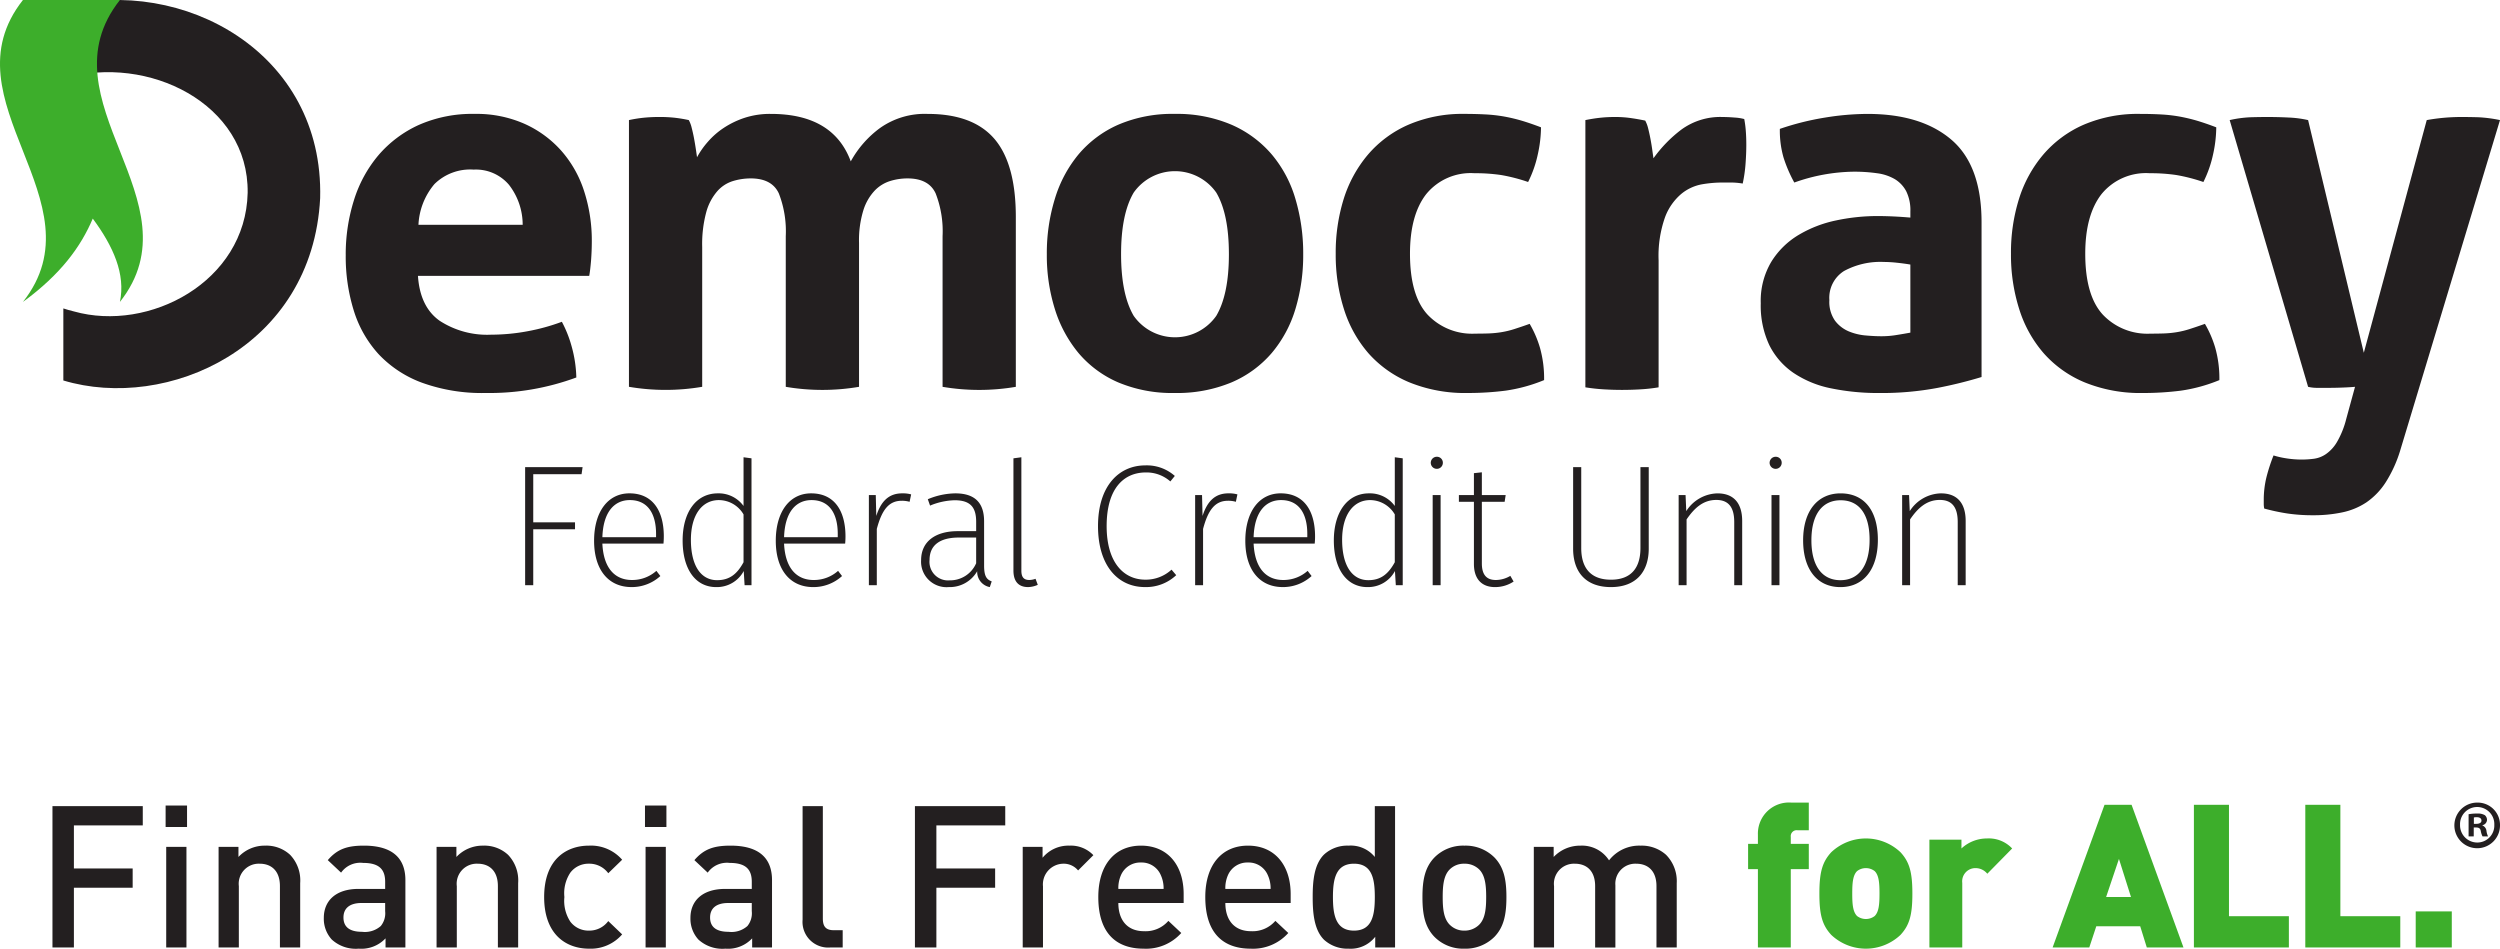
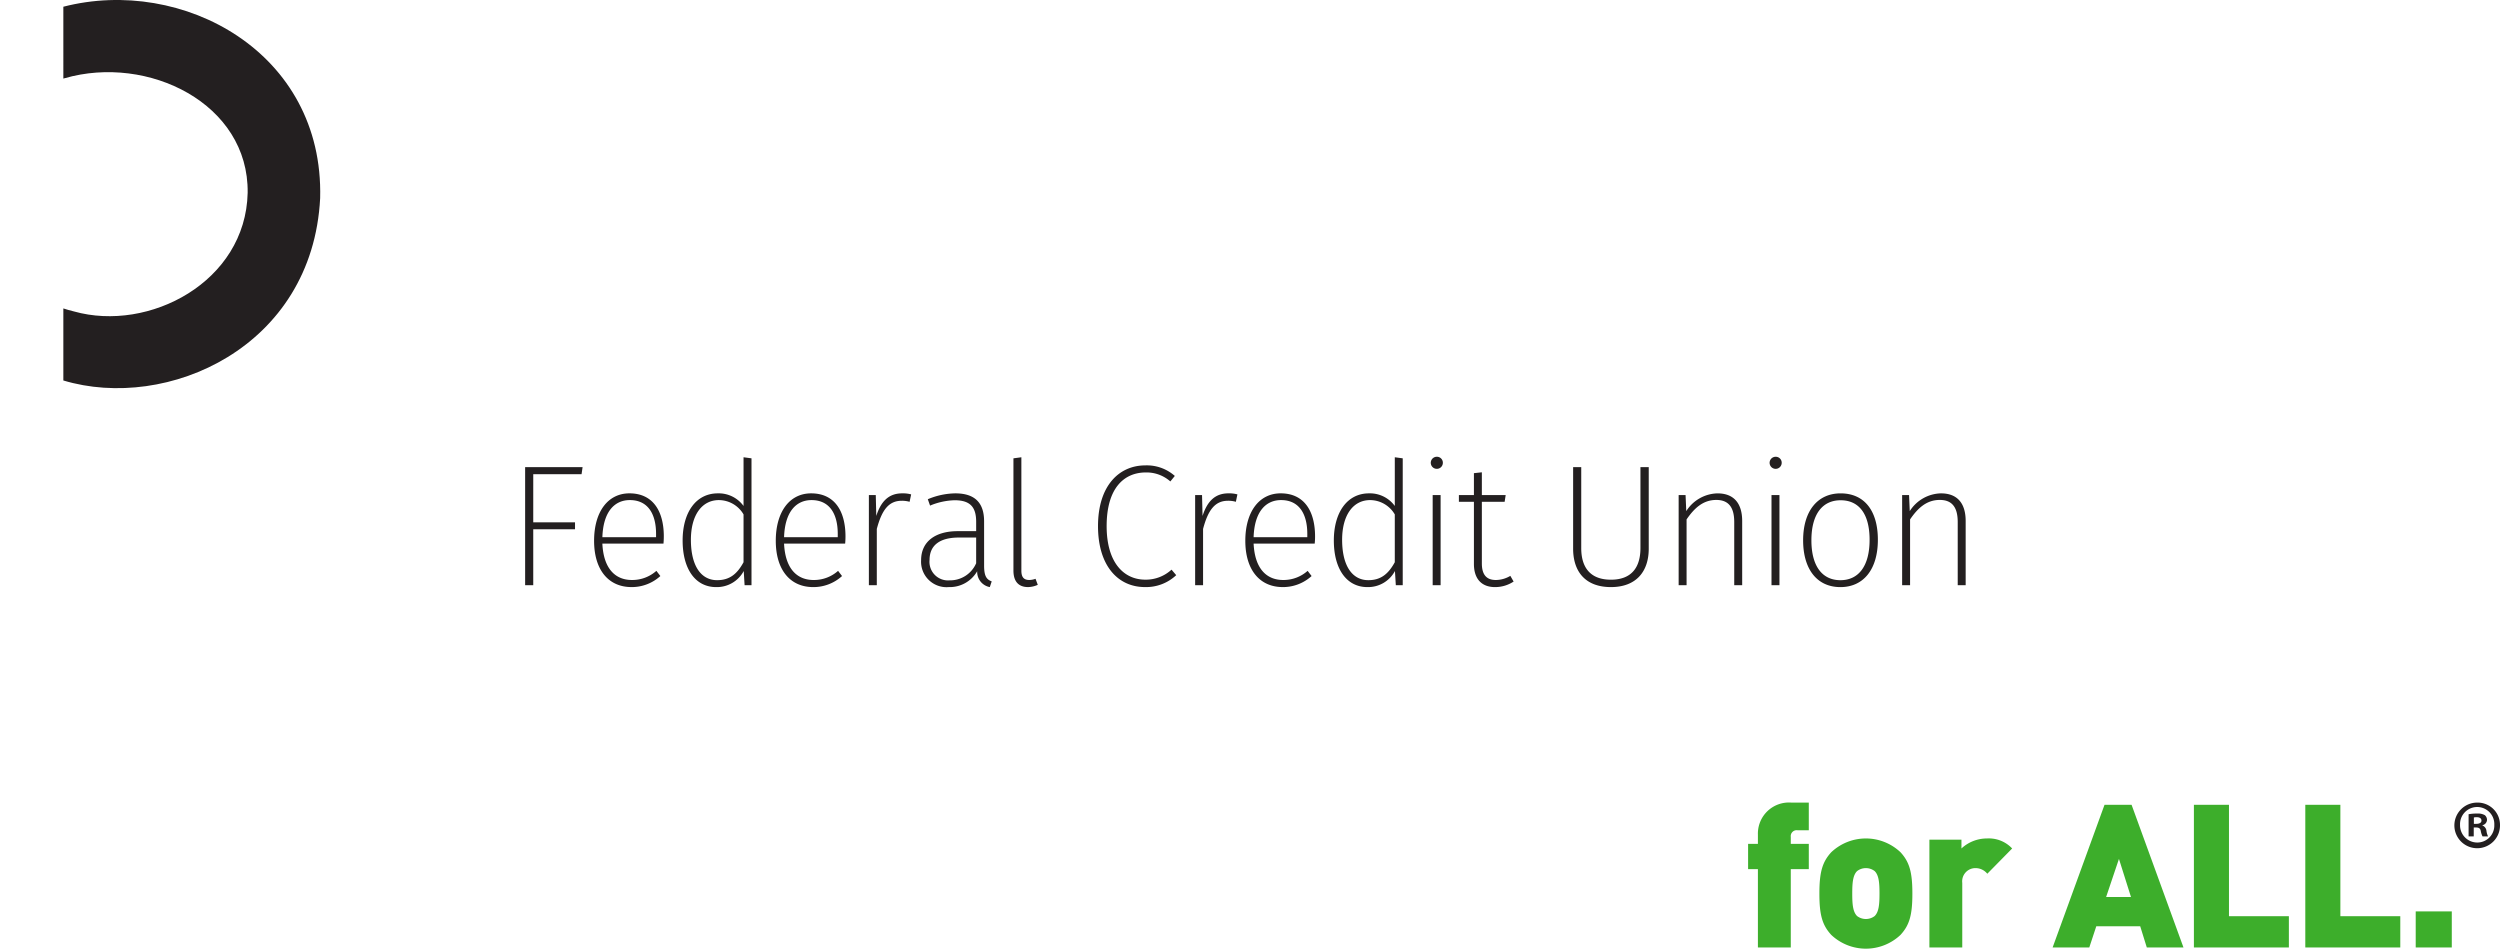
<svg xmlns="http://www.w3.org/2000/svg" width="337.687" height="128.141" viewBox="0 0 337.687 128.141">
-   <path d="M226.484,127.982v-8.688a5.056,5.056,0,0,0-1.447-3.835,4.921,4.921,0,0,0-3.434-1.233,5.171,5.171,0,0,0-4.263,1.985,4.34,4.34,0,0,0-3.86-1.985,4.923,4.923,0,0,0-3.619,1.529v-1.367h-2.682v13.595h2.734v-8.288a2.708,2.708,0,0,1,2.816-3.029c1.528,0,2.734.91,2.734,3.029v8.288h2.735v-8.42a2.693,2.693,0,0,1,2.814-2.897c1.528,0,2.736.91,2.736,3.029v8.288Zm-25.739-6.811c0,1.475-.109,2.894-.939,3.728a2.796,2.796,0,0,1-2.011.805,2.736,2.736,0,0,1-1.982-.805c-.83-.833-.94-2.253-.94-3.728,0-1.477.109-2.897.94-3.728a2.708,2.708,0,0,1,1.982-.778,2.768,2.768,0,0,1,2.011.778c.83.831.939,2.251.939,3.728m2.734,0c0-2.279-.322-3.996-1.608-5.338a5.51,5.51,0,0,0-4.076-1.607,5.439,5.439,0,0,0-4.048,1.607c-1.286,1.342-1.61,3.059-1.61,5.338,0,2.305.324,4.022,1.61,5.362a5.436,5.436,0,0,0,4.048,1.608,5.507,5.507,0,0,0,4.076-1.608c1.286-1.34,1.608-3.058,1.608-5.362m-17.776,0c0,2.414-.35,4.532-2.814,4.532-2.468,0-2.843-2.118-2.843-4.532s.375-4.506,2.843-4.506c2.465,0,2.814,2.092,2.814,4.506m2.735,6.811v-19.091h-2.735v6.863a4.203,4.203,0,0,0-3.563-1.529,4.638,4.638,0,0,0-3.301,1.207c-1.366,1.367-1.528,3.672-1.528,5.738,0,2.062.162,4.396,1.528,5.763a4.699,4.699,0,0,0,3.325,1.208,4.187,4.187,0,0,0,3.595-1.608v1.449Zm-16.813-7.912h-6.112a4.316,4.316,0,0,1,.349-1.851,2.842,2.842,0,0,1,2.706-1.716,2.806,2.806,0,0,1,2.684,1.716,4.302,4.302,0,0,1,.374,1.851m2.71,1.904v-1.206c0-3.862-2.119-6.543-5.768-6.543-3.484,0-5.764,2.547-5.764,6.945,0,5.175,2.709,6.971,6.115,6.971a6.383,6.383,0,0,0,5.096-2.118l-1.746-1.637a4.052,4.052,0,0,1-3.296,1.395c-2.226,0-3.459-1.475-3.459-3.808Zm-17.163-1.904h-6.112a4.317,4.317,0,0,1,.349-1.851,2.841,2.841,0,0,1,2.708-1.716,2.805,2.805,0,0,1,2.682,1.716,4.264,4.264,0,0,1,.373,1.851m2.709,1.904v-1.206c0-3.862-2.119-6.543-5.765-6.543-3.486,0-5.764,2.547-5.764,6.945,0,5.175,2.708,6.971,6.115,6.971a6.374,6.374,0,0,0,5.092-2.118l-1.743-1.637a4.055,4.055,0,0,1-3.297,1.395c-2.224,0-3.459-1.475-3.459-3.808Zm-12.194-6.462a4.204,4.204,0,0,0-3.243-1.287,4.514,4.514,0,0,0-3.62,1.637v-1.475h-2.682v13.595h2.738v-8.259a2.797,2.797,0,0,1,2.706-3.058,2.525,2.525,0,0,1,2.037.91Zm-11.904-4.022v-2.599h-12.2v19.091h2.897v-8.071h7.936v-2.602h-7.936v-5.819Zm-21.958,16.492v-2.335h-1.206c-1.101,0-1.475-.534-1.475-1.582v-15.174h-2.735v15.336a3.466,3.466,0,0,0,3.727,3.755Zm-12.28-4.907a2.722,2.722,0,0,1-.591,2.009,3.244,3.244,0,0,1-2.546.78c-1.716,0-2.494-.698-2.494-1.932,0-1.236.83-1.958,2.44-1.958h3.191Zm2.735,4.907v-9.091c0-3.084-1.876-4.666-5.606-4.666-2.251,0-3.591.456-4.879,1.959l1.797,1.688a3.182,3.182,0,0,1,2.977-1.313c2.117,0,2.977.831,2.977,2.545v.966h-3.594c-3.11,0-4.691,1.635-4.691,3.915a4.161,4.161,0,0,0,1.072,2.922,4.796,4.796,0,0,0,3.647,1.234,4.469,4.469,0,0,0,3.617-1.393v1.233Zm-14.345-13.595h-2.735v13.595h2.735Zm.08-5.577h-2.895v2.897h2.895Zm-5.979,17.401-1.877-1.797a3.163,3.163,0,0,1-2.6,1.288,3.067,3.067,0,0,1-2.521-1.207,5.119,5.119,0,0,1-.804-3.325,5.029,5.029,0,0,1,.804-3.298,3.065,3.065,0,0,1,2.521-1.208,3.16,3.16,0,0,1,2.6,1.287l1.877-1.821a5.581,5.581,0,0,0-4.478-1.905c-3.056,0-6.058,1.849-6.058,6.945,0,5.094,3.002,6.971,6.058,6.971a5.605,5.605,0,0,0,4.478-1.93m-14.048,1.77v-8.688a4.997,4.997,0,0,0-1.369-3.835,4.717,4.717,0,0,0-3.352-1.233,4.86,4.86,0,0,0-3.62,1.529v-1.367h-2.679v13.595h2.734v-8.288a2.709,2.709,0,0,1,2.816-3.029c1.526,0,2.733.91,2.733,3.029v8.288Zm-17.965-4.907a2.722,2.722,0,0,1-.59,2.009,3.248,3.248,0,0,1-2.548.78c-1.716,0-2.493-.698-2.493-1.932,0-1.236.831-1.958,2.441-1.958h3.19Zm2.734,4.907v-9.091c0-3.084-1.877-4.666-5.604-4.666-2.251,0-3.59.456-4.879,1.959l1.797,1.688a3.18,3.18,0,0,1,2.975-1.313c2.119,0,2.978.831,2.978,2.545v.966h-3.594c-3.11,0-4.692,1.635-4.692,3.915a4.165,4.165,0,0,0,1.074,2.922,4.791,4.791,0,0,0,3.644,1.234,4.472,4.472,0,0,0,3.62-1.393v1.233Zm-14.211,0v-8.688a4.998,4.998,0,0,0-1.367-3.835,4.718,4.718,0,0,0-3.352-1.233,4.856,4.856,0,0,0-3.619,1.529v-1.367h-2.683v13.595h2.736v-8.288a2.708,2.708,0,0,1,2.817-3.029c1.525,0,2.732.91,2.732,3.029v8.288Zm-15.363-13.595h-2.734v13.595h2.734Zm.08-5.577h-2.894v2.897h2.894Zm-5.979,2.68v-2.599H7.086v19.091h2.896v-8.071h7.937v-2.602h-7.937v-5.819Z" fill="#231f20" />
  <path d="M331.175,123.107h-4.873v4.871h4.873Zm-6.957,4.871v-4.223h-8.093v-15.047h-4.737v19.27Zm-15.048,0v-4.223h-8.092v-15.047H296.341v19.27Zm-21.329-6.82h-3.356l1.732-5.142Zm7.092,6.82-7.01-19.27h-3.655l-7.01,19.27h4.953l.947-2.867h5.929l.892,2.867Zm-23.142-13.37a4.321,4.321,0,0,0-3.41-1.353,5.048,5.048,0,0,0-3.438,1.353v-1.19h-4.33v14.56h4.439v-8.715a1.789,1.789,0,0,1,1.786-2.004,2.057,2.057,0,0,1,1.597.761Zm-17.918,6.091c0,1.436-.081,2.463-.649,3.031a1.952,1.952,0,0,1-2.382,0c-.568-.568-.65-1.596-.65-3.031,0-1.435.082-2.464.65-3.032a1.945,1.945,0,0,1,2.382,0c.568.568.649,1.597.649,3.032m4.44,0c0-2.842-.378-4.249-1.597-5.576a6.803,6.803,0,0,0-9.365,0c-1.218,1.327-1.597,2.734-1.597,5.576,0,2.868.379,4.248,1.597,5.575a6.805,6.805,0,0,0,9.365,0c1.219-1.327,1.597-2.707,1.597-5.575m-13.99-3.303v-3.412h-2.434v-.945a.8.8,0,0,1,.892-.895h1.542v-3.733h-2.353a4.195,4.195,0,0,0-4.521,4.304v1.27h-1.325v3.412h1.325v10.582h4.44v-10.582Z" fill="#3dae2b" />
  <path d="M8.556,51.393v-9.733c.472.147.934.296,1.427.406,10.127,2.852,23.204-3.978,23.469-16.015.17-12.078-13.477-18.726-24.714-15.487-.06.016-.12.035-.182.05V.909c16.049-4.142,35.196,6.101,34.689,25.852-1.038,20.216-20.726,28.837-34.689,24.631" fill="#231f20" />
-   <path d="M16.198 0H3.099c-10.737,13.593,10.74,27.184,0,40.782,5.148-3.755,7.84-7.504,9.432-11.256,2.774,3.752,4.45,7.5,3.667,11.256,10.737-13.599-10.74-27.189,0-40.782" fill="#3dae2b" />
-   <path d="M311.766,52.25a5.275,5.275,0,0,0,1.257.139h1.459q.977,0,1.919-.039c.629-.021,1.195-.056,1.704-.1l-1.182,4.318a11.996,11.996,0,0,1-1.256,3.136,5.14,5.14,0,0,1-1.496,1.635,3.77,3.77,0,0,1-1.639.629,12.85,12.85,0,0,1-1.674.107,13.38,13.38,0,0,1-2.088-.173,11.864,11.864,0,0,1-1.673-.383,23.644,23.644,0,0,0-.943,2.887,12.815,12.815,0,0,0-.378,3.173v.522a2.996,2.996,0,0,0,.066.591,28.085,28.085,0,0,0,3.102.664,23.521,23.521,0,0,0,3.52.241,18.614,18.614,0,0,0,3.899-.384,9.348,9.348,0,0,0,3.277-1.355,9.516,9.516,0,0,0,2.613-2.718,17.526,17.526,0,0,0,1.984-4.391l13.449-44.528a18.356,18.356,0,0,0-2.926-.383c-.792-.022-1.533-.035-2.229-.035a26.421,26.421,0,0,0-4.739.418l-8.501,31.429-7.525-31.429a14.53,14.53,0,0,0-2.649-.346c-.975-.05-1.927-.072-2.854-.072-.696,0-1.455.013-2.265.035a15.783,15.783,0,0,0-2.825.383Zm-15.991-7.806a12.08,12.08,0,0,1-1.707.417,13.583,13.583,0,0,1-1.708.176c-.582.022-1.221.031-1.914.031a8.276,8.276,0,0,1-6.414-2.575q-2.367-2.582-2.367-8.222,0-5.227,2.194-8.048a7.737,7.737,0,0,1,6.517-2.825,23.739,23.739,0,0,1,3.589.243,23.421,23.421,0,0,1,3.658.943,15.694,15.694,0,0,0,1.323-3.799,17.442,17.442,0,0,0,.415-3.585c-.975-.374-1.855-.673-2.644-.909a22.629,22.629,0,0,0-2.372-.557,20.44,20.44,0,0,0-2.472-.277c-.858-.047-1.802-.072-2.821-.072a18.544,18.544,0,0,0-7.599,1.462,15.177,15.177,0,0,0-5.466,4.042,17.13,17.13,0,0,0-3.277,5.995,24.283,24.283,0,0,0-1.078,7.387,24.202,24.202,0,0,0,1.116,7.491,16.685,16.685,0,0,0,3.309,5.957,15.122,15.122,0,0,0,5.541,3.935,19.961,19.961,0,0,0,7.873,1.431,40.133,40.133,0,0,0,5.085-.314,21.728,21.728,0,0,0,5.226-1.429,15.341,15.341,0,0,0-.556-4.358,14.54,14.54,0,0,0-1.397-3.24c-.789.283-1.476.513-2.055.699m-37.731-15.053q-2.438-.208-4.459-.207a26.927,26.927,0,0,0-5.576.592,16.343,16.343,0,0,0-5.05,1.953,10.919,10.919,0,0,0-3.693,3.623,10.31,10.31,0,0,0-1.431,5.61,12.525,12.525,0,0,0,1.15,5.643,9.879,9.879,0,0,0,3.274,3.765,14.006,14.006,0,0,0,5.09,2.089,31.441,31.441,0,0,0,6.516.629,40.684,40.684,0,0,0,7.875-.698,58.075,58.075,0,0,0,5.919-1.463V30.02q0-7.667-4.076-11.149-4.075-3.481-11.322-3.484a36.277,36.277,0,0,0-5.714.49,36.715,36.715,0,0,0-6.133,1.532,13.181,13.181,0,0,0,.487,3.834,18.585,18.585,0,0,0,1.465,3.413,24.651,24.651,0,0,1,8.014-1.466,22.179,22.179,0,0,1,3.168.211,6.427,6.427,0,0,1,2.405.802,4.198,4.198,0,0,1,1.535,1.639,5.808,5.808,0,0,1,.556,2.715Zm0,15.54c-.512.095-1.116.201-1.813.311a12.284,12.284,0,0,1-2.09.177c-.603,0-1.313-.032-2.125-.104a7.694,7.694,0,0,1-2.299-.556,4.538,4.538,0,0,1-1.847-1.431,4.408,4.408,0,0,1-.767-2.787,4.268,4.268,0,0,1,1.987-3.938,10.286,10.286,0,0,1,5.396-1.217,16.454,16.454,0,0,1,1.743.104c.65.069,1.258.15,1.813.245Zm-43.898,7.388a24.947,24.947,0,0,0,2.545.277c.812.047,1.61.072,2.403.072.785,0,1.603-.024,2.433-.072a22.418,22.418,0,0,0,2.51-.277V35.175a15.651,15.651,0,0,1,.875-5.853,7.598,7.598,0,0,1,2.191-3.132,6.082,6.082,0,0,1,2.79-1.294,16.512,16.512,0,0,1,2.648-.241h1.148a9.472,9.472,0,0,1,1.707.138,19.024,19.024,0,0,0,.383-2.648c.069-.931.104-1.786.104-2.579,0-.65-.021-1.273-.068-1.881a14.369,14.369,0,0,0-.209-1.604,6.33,6.33,0,0,0-1.323-.204c-.607-.05-1.142-.072-1.605-.072a8.907,8.907,0,0,0-5.576,1.708A17.907,17.907,0,0,0,223.341,21.381c-.047-.328-.107-.733-.173-1.221-.068-.487-.151-.978-.245-1.463-.095-.49-.198-.953-.31-1.396a4.259,4.259,0,0,0-.385-1.01c-.653-.138-1.314-.254-1.987-.349a14.718,14.718,0,0,0-2.055-.139,18.752,18.752,0,0,0-2.056.104c-.626.069-1.289.172-1.985.314Zm-9.583-7.875a12.054,12.054,0,0,1-1.705.417,13.645,13.645,0,0,1-1.706.176c-.582.022-1.221.031-1.916.031a8.267,8.267,0,0,1-6.413-2.575q-2.367-2.582-2.368-8.222,0-5.227,2.191-8.048a7.748,7.748,0,0,1,6.517-2.825,23.746,23.746,0,0,1,3.59.243,23.226,23.226,0,0,1,3.657.943,15.532,15.532,0,0,0,1.324-3.799,17.462,17.462,0,0,0,.418-3.585c-.975-.374-1.858-.673-2.647-.909a22.518,22.518,0,0,0-2.369-.557,20.425,20.425,0,0,0-2.475-.277q-1.288-.07-2.821-.072a18.484,18.484,0,0,0-7.592,1.462,15.177,15.177,0,0,0-5.473,4.042,17.193,17.193,0,0,0-3.277,5.995,24.373,24.373,0,0,0-1.076,7.387,24.199,24.199,0,0,0,1.114,7.491,16.725,16.725,0,0,0,3.308,5.957,15.162,15.162,0,0,0,5.543,3.935,19.965,19.965,0,0,0,7.871,1.431,40.149,40.149,0,0,0,5.086-.314,21.739,21.739,0,0,0,5.226-1.429,15.341,15.341,0,0,0-.556-4.358,14.575,14.575,0,0,0-1.394-3.24c-.79.283-1.478.513-2.058.699m-51.425-1.777q-1.702-2.892-1.707-8.329,0-5.435,1.707-8.325a6.822,6.822,0,0,1,11.15,0q1.707,2.888,1.708,8.325,0,5.435-1.708,8.329a6.817,6.817,0,0,1-11.15,0m13.207,8.988a14.802,14.802,0,0,0,5.435-3.969,16.605,16.605,0,0,0,3.205-5.96,25.12,25.12,0,0,0,1.047-7.388,25.813,25.813,0,0,0-1.047-7.453,16.454,16.454,0,0,0-3.205-6.026,15.053,15.053,0,0,0-5.435-4.01,18.723,18.723,0,0,0-7.668-1.462,18.475,18.475,0,0,0-7.63,1.462,14.826,14.826,0,0,0-5.366,4.01,17.143,17.143,0,0,0-3.201,6.026,24.95,24.95,0,0,0-1.079,7.453,24.283,24.283,0,0,0,1.079,7.388,17.319,17.319,0,0,0,3.201,5.96,14.577,14.577,0,0,0,5.366,3.969,18.853,18.853,0,0,0,7.63,1.431,19.108,19.108,0,0,0,7.668-1.431m-81.388.595a29.518,29.518,0,0,0,9.894,0V33.364a16.58,16.58,0,0,1,.556-4.737,7.201,7.201,0,0,1,1.502-2.822,4.629,4.629,0,0,1,2.126-1.358,8.317,8.317,0,0,1,2.364-.349q2.859,0,3.8,2.019a14.089,14.089,0,0,1,.94,5.784v20.349a29.538,29.538,0,0,0,9.897,0V32.807a13.75,13.75,0,0,1,.591-4.425,6.851,6.851,0,0,1,1.535-2.647,4.93,4.93,0,0,1,2.088-1.287,7.97,7.97,0,0,1,2.333-.349q2.86,0,3.799,2.019a14.085,14.085,0,0,1,.938,5.784v20.349a29.515,29.515,0,0,0,9.894,0V29.322q0-7.175-2.887-10.558-2.897-3.378-9.024-3.377a10.435,10.435,0,0,0-6.446,1.915,13.848,13.848,0,0,0-3.938,4.497q-2.372-6.412-10.8-6.413a11.053,11.053,0,0,0-3.519.522,11.86,11.86,0,0,0-2.824,1.358,10.551,10.551,0,0,0-2.157,1.884,11.142,11.142,0,0,0-1.466,2.091c-.047-.327-.101-.724-.173-1.186-.07-.466-.151-.94-.243-1.431-.094-.487-.198-.95-.314-1.394a4.064,4.064,0,0,0-.383-1.01,18.787,18.787,0,0,0-1.881-.314,18.54,18.54,0,0,0-2.087-.104,20.59,20.59,0,0,0-2.164.104,18.239,18.239,0,0,0-1.95.314Zm-28.432-21.881a9.158,9.158,0,0,1,2.161-5.504,6.868,6.868,0,0,1,5.293-1.953,5.859,5.859,0,0,1,4.774,2.054,8.797,8.797,0,0,1,1.85,5.403Zm23.066,6.898c.094-.513.173-1.195.246-2.054.066-.862.103-1.73.103-2.617a21.602,21.602,0,0,0-1.044-6.79,15.323,15.323,0,0,0-3.104-5.472,14.675,14.675,0,0,0-4.981-3.624,16.03,16.03,0,0,0-6.687-1.324,17.889,17.889,0,0,0-7.563,1.497,15.764,15.764,0,0,0-5.435,4.079,17.375,17.375,0,0,0-3.308,6.061,24.261,24.261,0,0,0-1.117,7.456,24.531,24.531,0,0,0,1.082,7.457,15.522,15.522,0,0,0,3.343,5.888,15.323,15.323,0,0,0,5.853,3.864,23.801,23.801,0,0,0,8.605,1.397,33.891,33.891,0,0,0,12.266-2.095,16.952,16.952,0,0,0-.629-4.18,16.063,16.063,0,0,0-1.325-3.343,27.393,27.393,0,0,1-4.702,1.29,26.913,26.913,0,0,1-4.843.452,11.761,11.761,0,0,1-6.969-1.883q-2.647-1.878-2.925-6.061Z" fill="#231f20" />
  <path d="M262.178,66.64a5.131,5.131,0,0,0-4.219,2.4l-.093-2.167h-.936v12.173h1.073v-8.887c1.049-1.538,2.237-2.631,4.011-2.631,1.588,0,2.424.908,2.424,2.982v8.536h1.073v-8.675c0-2.378-1.116-3.731-3.334-3.731m-13.559.932c2.468,0,3.916,1.82,3.916,5.341,0,3.59-1.516,5.455-3.941,5.455-2.448,0-3.918-1.889-3.918-5.387,0-3.589,1.537-5.409,3.943-5.409m0-.932c-3.101,0-5.061,2.378-5.061,6.341,0,3.917,1.889,6.32,5.035,6.32,3.128,0,5.06-2.403,5.06-6.389,0-4.011-1.889-6.272-5.034-6.272m-8.259.233h-1.074v12.173h1.074Zm-.537-5.175a.816.816,0,1,0,.84.817.802.802,0,0,0-.84-.817m-7.83,4.943a5.134,5.134,0,0,0-4.22,2.4l-.095-2.167h-.934v12.173h1.071v-8.887c1.051-1.538,2.24-2.631,4.013-2.631,1.584,0,2.424.908,2.424,2.982v8.536h1.074v-8.675c0-2.378-1.119-3.731-3.334-3.731m-9.288-3.543h-1.12v10.934c0,2.565-1.163,4.269-3.985,4.269-2.797,0-4.012-1.66-4.012-4.269V63.097h-1.096v11.025c0,3.009,1.588,5.179,5.107,5.179,3.475,0,5.106-2.17,5.106-5.179ZM204.008,77.783a3.821,3.821,0,0,1-1.959.56c-1.282,0-1.888-.744-1.888-2.239v-8.323h3.077l.14-.908h-3.217v-3.077l-1.072.117v2.96h-2.03v.908h2.03V76.175c0,2.076,1.096,3.126,2.843,3.126a4.521,4.521,0,0,0,2.519-.748Zm-9.418-10.911h-1.072v12.173H194.59Zm-.536-5.175a.816.816,0,1,0,.84.817.803.803,0,0,0-.84-.817m-9.222,16.67c-2.166,0-3.519-1.91-3.544-5.366-.022-3.492,1.542-5.451,3.778-5.451a3.89,3.89,0,0,1,3.335,1.935v6.458c-.842,1.538-1.843,2.424-3.569,2.424m4.642-16.458-1.072-.144V68.343a4.159,4.159,0,0,0-3.477-1.703c-2.983,0-4.757,2.614-4.757,6.361,0,3.896,1.753,6.3,4.525,6.3a4.112,4.112,0,0,0,3.729-2.17l.117,1.914h.934Zm-12.891,10.652h-7.252c.116-3.522,1.702-5.012,3.707-5.012,2.424,0,3.545,1.842,3.545,4.569Zm1.049-.096c0-3.521-1.539-5.826-4.641-5.826-2.912,0-4.78,2.495-4.78,6.41,0,3.918,1.938,6.251,5.06,6.251a5.729,5.729,0,0,0,3.893-1.492l-.536-.702a4.883,4.883,0,0,1-3.309,1.236c-2.191,0-3.823-1.467-3.988-4.917h8.252a9.091,9.091,0,0,0,.049-.96m-11.701-5.826c-1.748,0-2.843,1.002-3.496,3.054l-.07-2.821h-.932v12.173h1.071v-7.601c.676-2.543,1.609-3.803,3.359-3.803a3.642,3.642,0,0,1,1.071.139l.209-1a4.109,4.109,0,0,0-1.212-.141m-11.227-3.777c-3.525,0-6.39,2.726-6.39,8.207,0,5.36,2.704,8.23,6.341,8.23a5.935,5.935,0,0,0,4.222-1.609l-.633-.745a5.127,5.127,0,0,1-3.539,1.353c-2.917,0-5.225-2.311-5.225-7.229,0-5.176,2.378-7.253,5.293-7.253a4.852,4.852,0,0,1,3.311,1.215l.604-.744a5.703,5.703,0,0,0-3.983-1.425m-16.744-1.097-1.071.144v15.154c0,1.538.747,2.237,1.982,2.237a3.334,3.334,0,0,0,1.305-.304l-.302-.816a2.572,2.572,0,0,1-.84.162c-.769,0-1.073-.417-1.073-1.258Zm-9.675,16.625a2.506,2.506,0,0,1-2.726-2.752c0-2.053,1.467-3.03,3.962-3.03h2.332v3.473a3.834,3.834,0,0,1-3.568,2.31m4.64-7.974c0-2.449-1.191-3.777-3.895-3.777a9.921,9.921,0,0,0-3.708.793l.305.861a9.198,9.198,0,0,1,3.311-.723c2.123,0,2.916.933,2.916,2.915v1.26h-2.497c-3.007,0-4.939,1.399-4.939,3.917a3.44,3.44,0,0,0,3.727,3.638,4.281,4.281,0,0,0,3.849-2.146,2.084,2.084,0,0,0,1.702,2.146l.258-.77c-.677-.257-1.027-.676-1.027-2.121Zm-11.065-3.777c-1.75,0-2.843,1.002-3.498,3.054l-.068-2.821h-.932v12.173h1.071v-7.601c.676-2.543,1.608-3.803,3.355-3.803a3.659,3.659,0,0,1,1.074.139l.21-1a4.121,4.121,0,0,0-1.212-.141m-8.703,5.922h-7.25c.115-3.522,1.699-5.012,3.706-5.012,2.425,0,3.545,1.842,3.545,4.569Zm1.046-.096c0-3.521-1.537-5.826-4.637-5.826-2.915,0-4.779,2.495-4.779,6.41,0,3.918,1.933,6.251,5.059,6.251a5.728,5.728,0,0,0,3.892-1.492l-.535-.702a4.888,4.888,0,0,1-3.311,1.236c-2.191,0-3.824-1.467-3.986-4.917h8.251c.024-.235.046-.584.046-.96m-17.334,5.901c-2.172,0-3.522-1.91-3.546-5.366-.022-3.492,1.538-5.451,3.778-5.451a3.881,3.881,0,0,1,3.332,1.935v6.458c-.837,1.538-1.84,2.424-3.564,2.424m4.639-16.458-1.075-.144V68.343a4.149,4.149,0,0,0-3.47-1.703c-2.986,0-4.758,2.614-4.758,6.361,0,3.896,1.746,6.3,4.522,6.3a4.111,4.111,0,0,0,3.731-2.17l.117,1.914h.933Zm-12.891,10.652h-7.252c.118-3.522,1.702-5.012,3.708-5.012,2.424,0,3.544,1.842,3.544,4.569Zm1.047-.096c0-3.521-1.539-5.826-4.64-5.826-2.914,0-4.777,2.495-4.777,6.41,0,3.918,1.933,6.251,5.058,6.251a5.732,5.732,0,0,0,3.893-1.492l-.538-.702a4.88,4.88,0,0,1-3.312,1.236c-2.187,0-3.821-1.467-3.985-4.917h8.256c.021-.235.044-.584.044-.96m-11.109-8.415.139-.954h-7.761v15.948h1.096v-7.555h5.642v-.934h-5.642V64.051Z" fill="#231f20" />
  <path d="M337.687,111.408a3.082,3.082,0,1,1-3.072-2.998A3.013,3.013,0,0,1,337.687,111.408Zm-5.396,0a2.325,2.325,0,0,0,2.342,2.396,2.296,2.296,0,0,0,2.286-2.377,2.316,2.316,0,1,0-4.628-.018Zm1.849,1.572h-.695v-2.998a5.993,5.993,0,0,1,1.152-.092,1.871,1.871,0,0,1,1.042.22.834.834,0,0,1,.292.658.769.769,0,0,1-.621.695v.036a.887.887,0,0,1,.549.731,2.262,2.262,0,0,0,.22.75h-.75a2.614,2.614,0,0,1-.238-.731c-.054-.329-.237-.476-.621-.476h-.329Zm.018-1.7h.329c.385,0,.696-.127.696-.44,0-.273-.202-.457-.642-.457a1.618,1.618,0,0,0-.384.038Z" fill="#231f20" />
</svg>